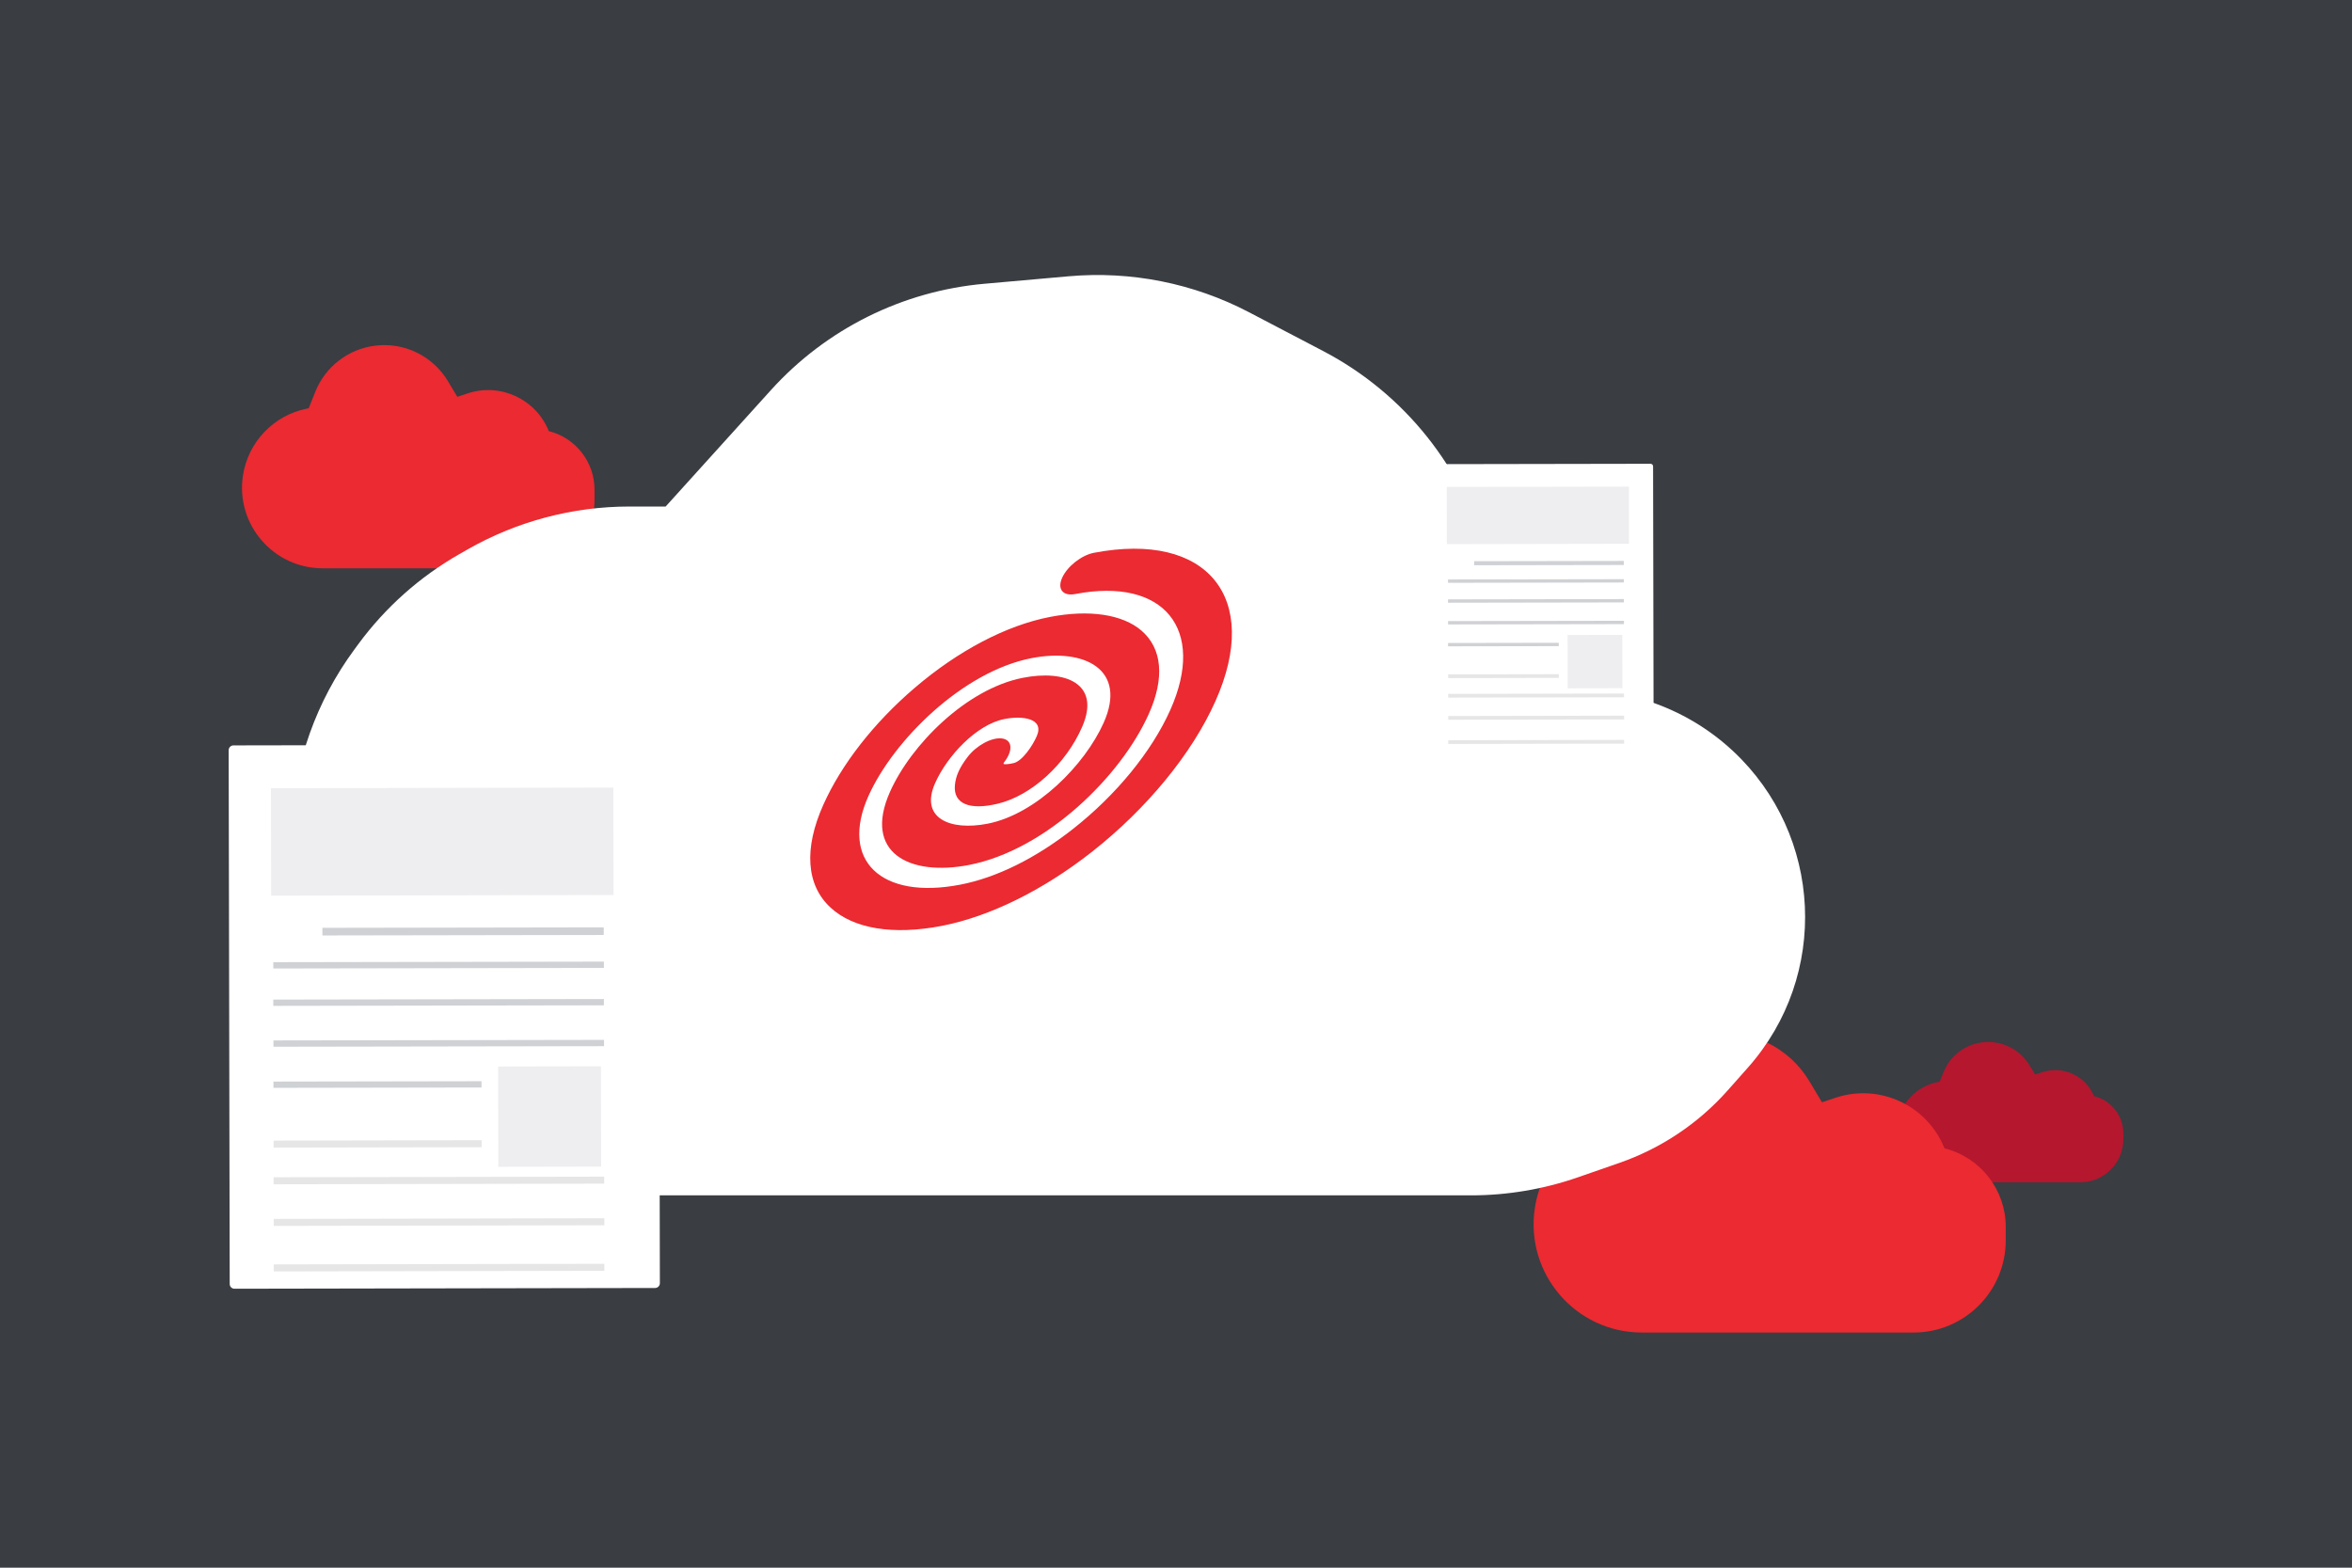
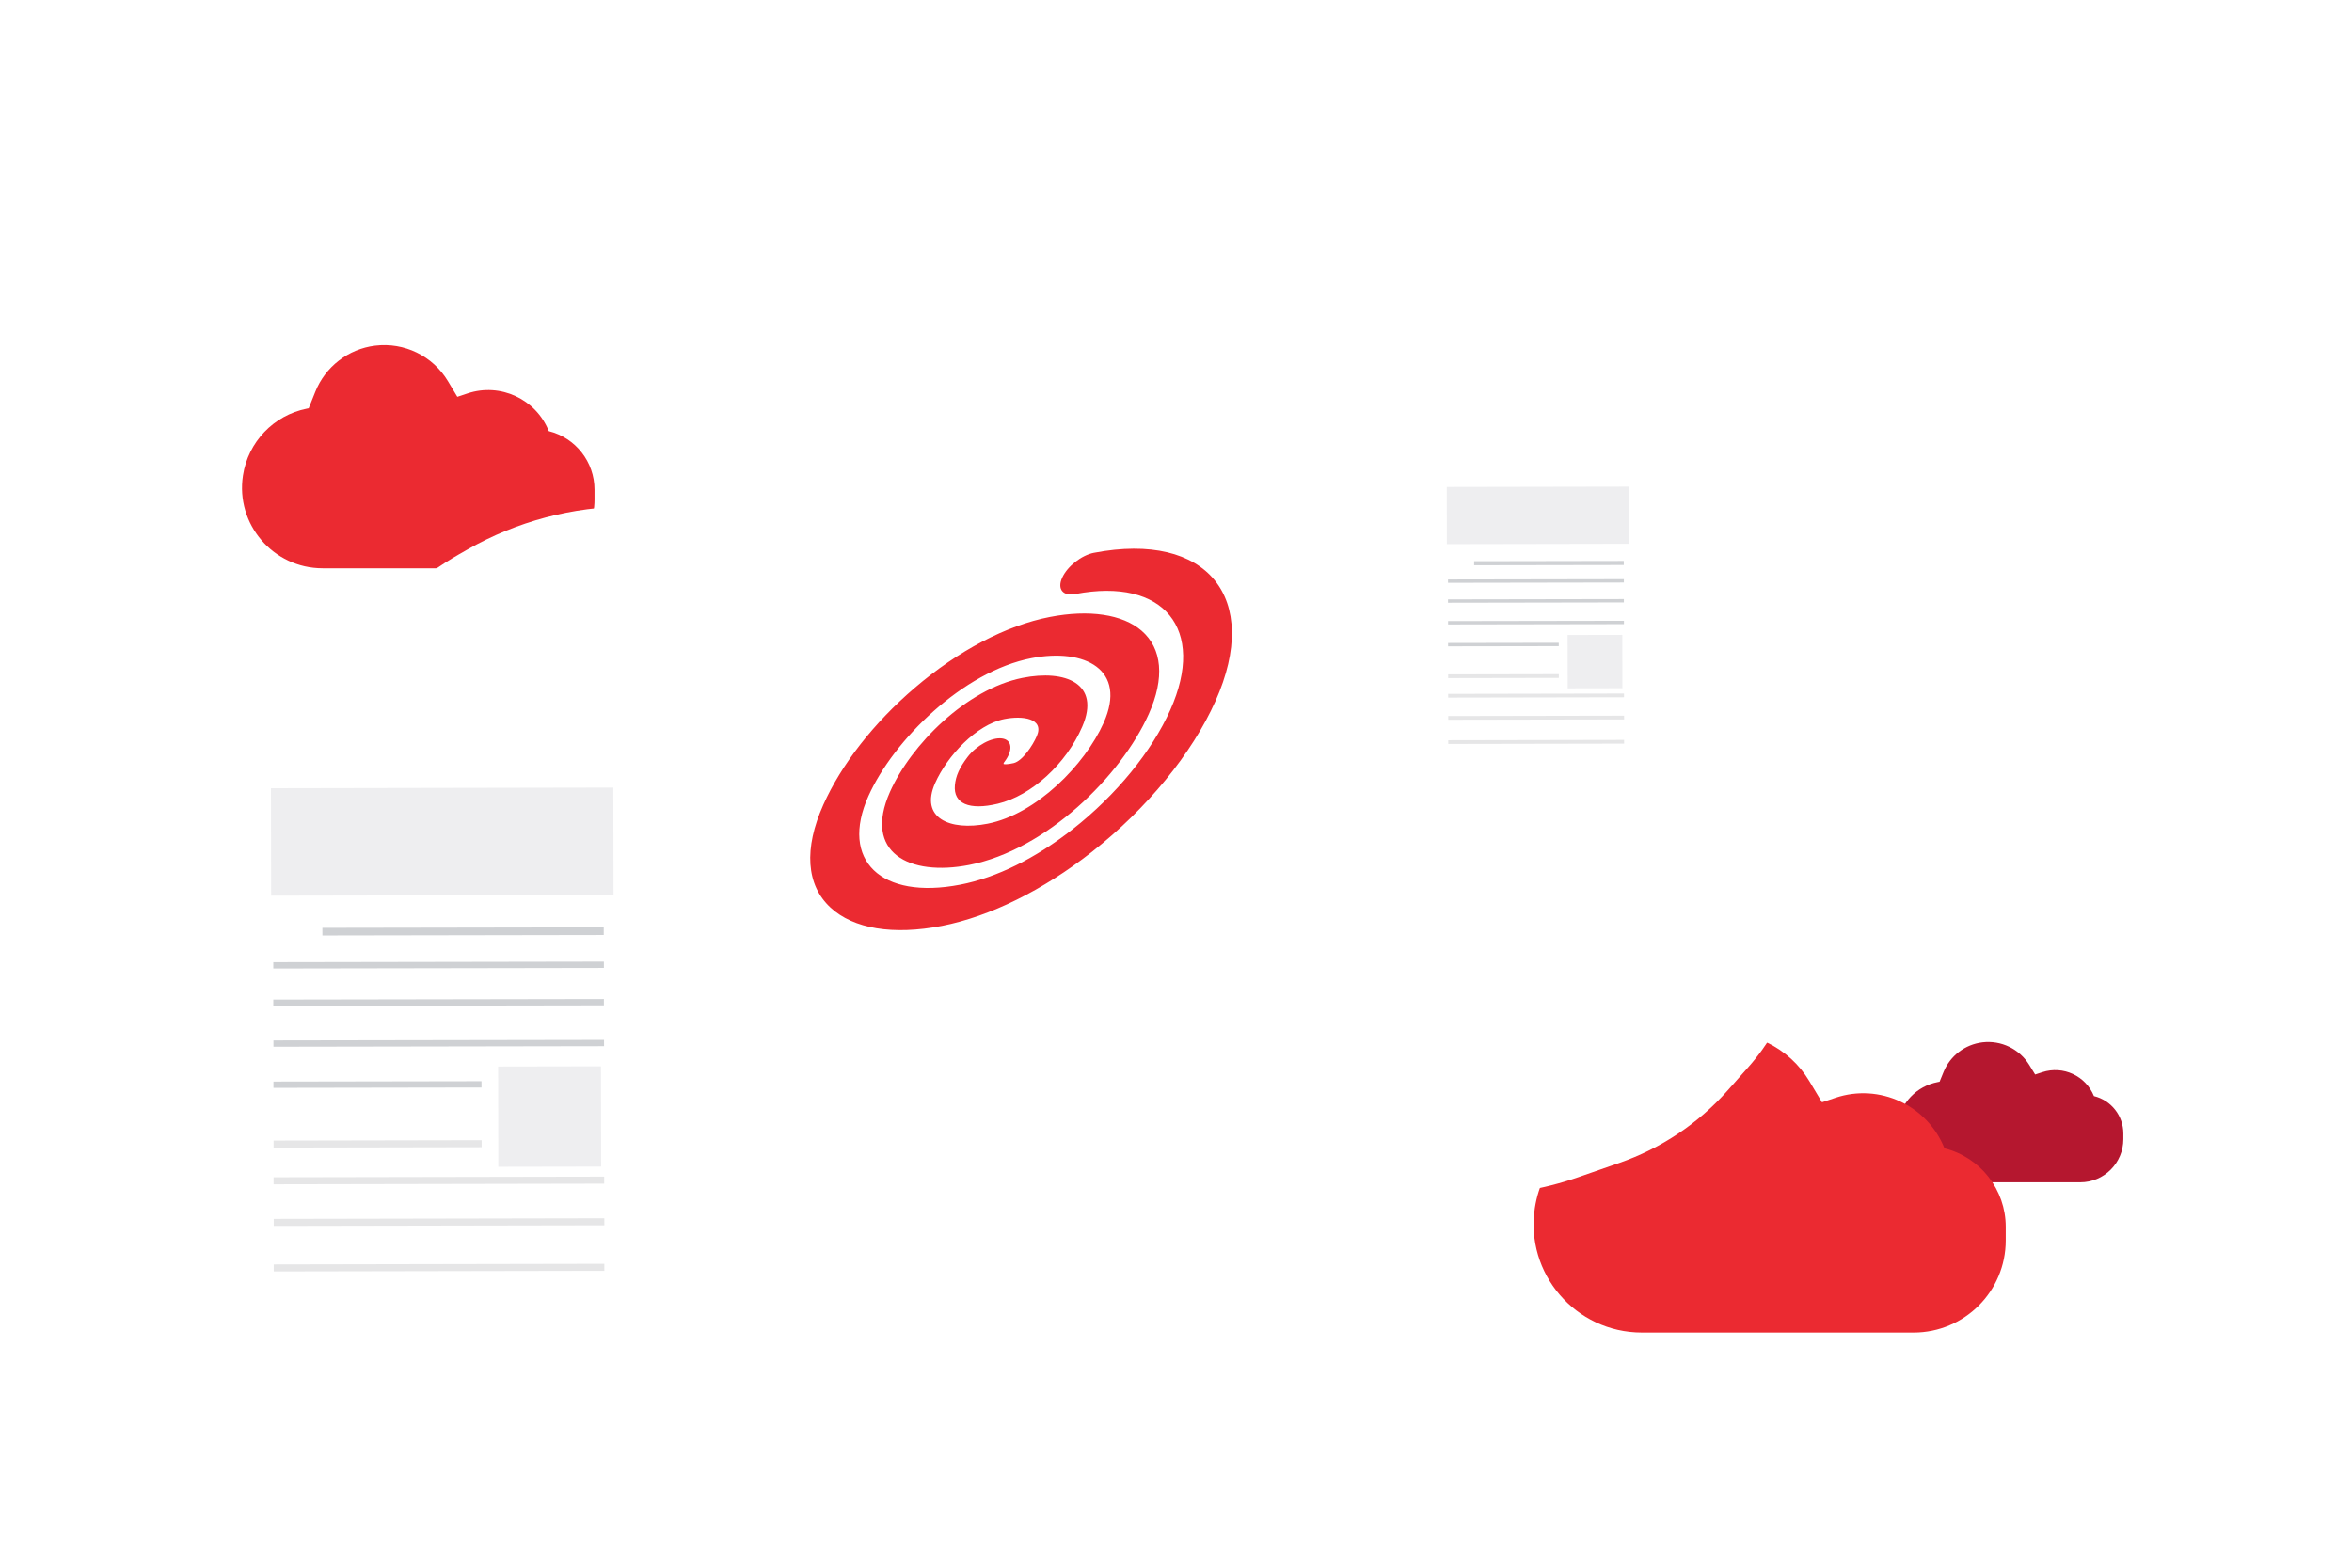
<svg xmlns="http://www.w3.org/2000/svg" width="360" height="240" fill="none" viewBox="0 0 360 240">
-   <path fill="#3A3D42" d="M0 0H360V240H0z" />
  <path fill="#B5172F" d="M318.4 181h-20.344c-4.756 0-8.388-4.248-7.648-8.945.505-3.215 2.968-5.771 6.162-6.395l.305-.06.612-1.495c1.011-2.473 3.281-4.206 5.933-4.53 2.867-.35 5.674 1.004 7.184 3.465l.896 1.46 1.1-.359c3.185-1.038 6.632.558 7.9 3.659 2.642.646 4.5 3.013 4.5 5.732v.868c0 3.645-2.955 6.6-6.6 6.6z" />
  <path fill="#EB2A31" d="M292.9 204h-41.586c-10.157 0-17.925-9.051-16.385-19.091 1.056-6.881 6.3-12.37 13.126-13.739l.351-.07 1.362-3.413c2.052-5.143 6.737-8.765 12.232-9.453 5.982-.75 11.842 2.106 14.938 7.279l1.937 3.237 2.064-.69c6.735-2.251 14.055 1.145 16.686 7.74 5.511 1.381 9.375 6.334 9.375 12.015v2.085c0 7.787-6.313 14.1-14.1 14.1zM80.5 87H49.385c-7.564 0-13.348-6.742-12.198-14.218.789-5.123 4.695-9.208 9.778-10.225l.285-.057 1.01-2.525c1.536-3.84 5.038-6.544 9.143-7.057 4.466-.558 8.84 1.572 11.156 5.43L70 60.75l1.56-.52c5.02-1.673 10.475.857 12.44 5.77 4.114 1.028 7 4.725 7 8.965V76.5C91 82.299 86.299 87 80.5 87z" />
  <g filter="url(#filter0_d)">
    <path fill="#fff" d="M97.112 179h128.014c5.587 0 11.134-.936 16.412-2.77l6.309-2.193c6.396-2.223 12.115-6.051 16.607-11.118l3.091-3.487c12.496-14.095 11.487-35.58-2.275-48.442-5-4.673-11.269-7.766-18.02-8.89l-14.73-2.453-4.831-18.342c-3.58-13.59-12.714-25.047-25.167-31.564l-11.35-5.94c-8.485-4.44-18.067-6.35-27.606-5.504l-12.896 1.146c-12.55 1.114-24.217 6.926-32.666 16.272l-16.119 17.83h-5.544c-8.694 0-17.239 2.266-24.79 6.577l-1.224.7c-6.066 3.462-11.34 8.158-15.48 13.784l-.608.827c-11.701 15.899-12.953 37.195-3.194 54.355l2.106 3.701c5.186 9.119 13.108 16.376 22.646 20.743l.499.229C82.828 177.452 89.928 179 97.112 179z" />
  </g>
  <g filter="url(#filter1_d)">
    <path fill="#fff" d="M35.16 192.563L35 110.845c0-.388.32-.731.731-.731l64.378-.114c.388 0 .731.32.731.731l.16 81.718c0 .388-.32.731-.731.731l-64.378.114c-.411 0-.731-.32-.731-.731z" />
    <path fill="#CFD1D4" d="M92.409 137.97l-43.064.073.003 1.169 43.063-.073-.002-1.169zM92.432 143.215l-50.602.086.002.964 50.602-.086-.002-.964zM92.432 148.942l-50.602.085.002.964 50.602-.085-.002-.964zM92.455 155.196l-50.602.085.002.964 50.602-.085-.002-.964z" />
    <path fill="#E6E6E7" d="M73.722 170.553l-31.846.06.002 1.074 31.846-.06-.002-1.074z" />
    <path fill="#CFD1D4" d="M73.699 161.524l-31.846.054.002.964 31.846-.054-.002-.964z" />
    <path fill="#E6E6E7" d="M92.478 176.135l-50.602.095.002 1.074 50.602-.095-.002-1.074zM92.5 182.506l-50.602.096.002 1.073 50.603-.095-.002-1.074zM92.5 189.475l-50.602.095.002 1.074 50.603-.095-.002-1.074z" />
    <path fill="#EEEEF0" d="M93.88 116.573l-52.407.099.03 16.448 52.408-.098-.031-16.449zM91.985 159.244l-15.74.029.028 15.352 15.74-.029-.028-15.352z" />
  </g>
  <g filter="url(#filter2_d)">
    <path fill="#fff" d="M218.085 110.917L218 67.45c0-.207.17-.39.389-.39l34.244-.06c.207 0 .389.17.389.389l.085 43.468c0 .206-.17.389-.389.389l-34.244.06c-.219 0-.389-.17-.389-.389z" />
    <path fill="#CFD1D4" d="M248.537 81.875l-22.906.04.001.621 22.907-.039-.002-.622zM248.55 84.665l-26.917.046.001.513 26.917-.046-.001-.513zM248.55 87.712l-26.917.046.001.513 26.917-.046-.001-.513zM248.562 91.037l-26.917.045.001.513 26.917-.046-.001-.513z" />
    <path fill="#E6E6E7" d="M238.597 99.21l-16.94.032.001.571 16.94-.032-.001-.57z" />
    <path fill="#CFD1D4" d="M238.585 94.405l-16.94.029.001.512 16.94-.028-.001-.513z" />
    <path fill="#E6E6E7" d="M248.574 102.176l-26.917.051.001.571 26.917-.051-.001-.571zM248.586 105.566l-26.917.051.002.571 26.916-.05-.001-.572zM248.586 109.273l-26.917.051.002.571 26.916-.05-.001-.572z" />
    <path fill="#EEEEF0" d="M249.32 70.498l-27.877.053.016 8.75 27.877-.053-.016-8.75zM248.312 93.195l-8.373.016.015 8.166 8.373-.016-.015-8.166z" />
  </g>
  <path fill="#EB2A31" fill-rule="evenodd" d="M167.444 84.627c-1.904.367-4.082 2.073-4.87 3.827-.783 1.737.121 2.856 2.027 2.483 13.534-2.587 20.055 5.373 14.528 17.747-2.844 6.368-8.27 13.009-14.892 18.219-5.725 4.497-11.687 7.453-17.251 8.529-12.161 2.357-18.469-3.732-14.063-13.564 3.838-8.568 14.469-19.076 24.959-21.11 8.141-1.58 14.684 1.748 11.046 9.894-2.887 6.454-10.321 13.996-17.767 15.45-5.81 1.138-10.403-.883-8.028-6.219 1.842-4.144 6.308-8.95 10.587-9.8 2.771-.555 6.145-.118 4.979 2.593-.635 1.478-2.208 3.82-3.542 4.148-1.015.233-1.451.183-1.553.134.006-.087.015-.134.023-.162.02-.034.055-.081.126-.179 1.346-1.77 1.169-3.363-.392-3.567-1.563-.199-3.919 1.071-5.264 2.844-1.231 1.612-1.814 2.909-1.94 4.326-.254 2.806 2.196 3.871 6.558 2.822 5.149-1.223 10.472-6.084 12.943-11.815 2.84-6.59-2.602-8.76-9.16-7.449-8.6 1.718-17.063 10.229-20.281 17.46-4.125 9.278 2.924 12.969 12.13 11.175 11.766-2.306 23.215-13.555 27.486-23.111 2.46-5.489 2.065-10.021-1.115-12.757-2.895-2.499-8.009-3.26-14.014-2.097-6.684 1.297-14.032 5.155-20.692 10.851-6.249 5.344-11.221 11.708-13.993 17.904-3.008 6.711-2.62 12.301 1.098 15.733 3.516 3.257 9.57 4.255 17.043 2.807 7.329-1.427 15.485-5.447 22.967-11.329 8.434-6.635 15.328-15.048 18.913-23.083 7.07-15.834-1.269-26.019-18.596-22.704z" clip-rule="evenodd" />
  <defs>
    <filter id="filter0_d" width="263.784" height="172.899" x="28.508" y="26.102" color-interpolation-filters="sRGB" filterUnits="userSpaceOnUse">
      <feFlood flood-opacity="0" result="BackgroundImageFix" />
      <feColorMatrix in="SourceAlpha" values="0 0 0 0 0 0 0 0 0 0 0 0 0 0 0 0 0 0 127 0" />
      <feOffset dy="4" />
      <feGaussianBlur stdDeviation="8" />
      <feColorMatrix values="0 0 0 0 0 0 0 0 0 0 0 0 0 0 0 0 0 0 0.14 0" />
      <feBlend in2="BackgroundImageFix" result="effect1_dropShadow" />
      <feBlend in="SourceGraphic" in2="effect1_dropShadow" result="shape" />
    </filter>
    <filter id="filter1_d" width="98" height="115.294" x="19" y="98" color-interpolation-filters="sRGB" filterUnits="userSpaceOnUse">
      <feFlood flood-opacity="0" result="BackgroundImageFix" />
      <feColorMatrix in="SourceAlpha" values="0 0 0 0 0 0 0 0 0 0 0 0 0 0 0 0 0 0 127 0" />
      <feOffset dy="4" />
      <feGaussianBlur stdDeviation="8" />
      <feColorMatrix values="0 0 0 0 0 0 0 0 0 0 0 0 0 0 0 0 0 0 0.14 0" />
      <feBlend in2="BackgroundImageFix" result="effect1_dropShadow" />
      <feBlend in="SourceGraphic" in2="effect1_dropShadow" result="shape" />
    </filter>
    <filter id="filter2_d" width="67.107" height="76.306" x="202" y="55" color-interpolation-filters="sRGB" filterUnits="userSpaceOnUse">
      <feFlood flood-opacity="0" result="BackgroundImageFix" />
      <feColorMatrix in="SourceAlpha" values="0 0 0 0 0 0 0 0 0 0 0 0 0 0 0 0 0 0 127 0" />
      <feOffset dy="4" />
      <feGaussianBlur stdDeviation="8" />
      <feColorMatrix values="0 0 0 0 0 0 0 0 0 0 0 0 0 0 0 0 0 0 0.14 0" />
      <feBlend in2="BackgroundImageFix" result="effect1_dropShadow" />
      <feBlend in="SourceGraphic" in2="effect1_dropShadow" result="shape" />
    </filter>
  </defs>
</svg>